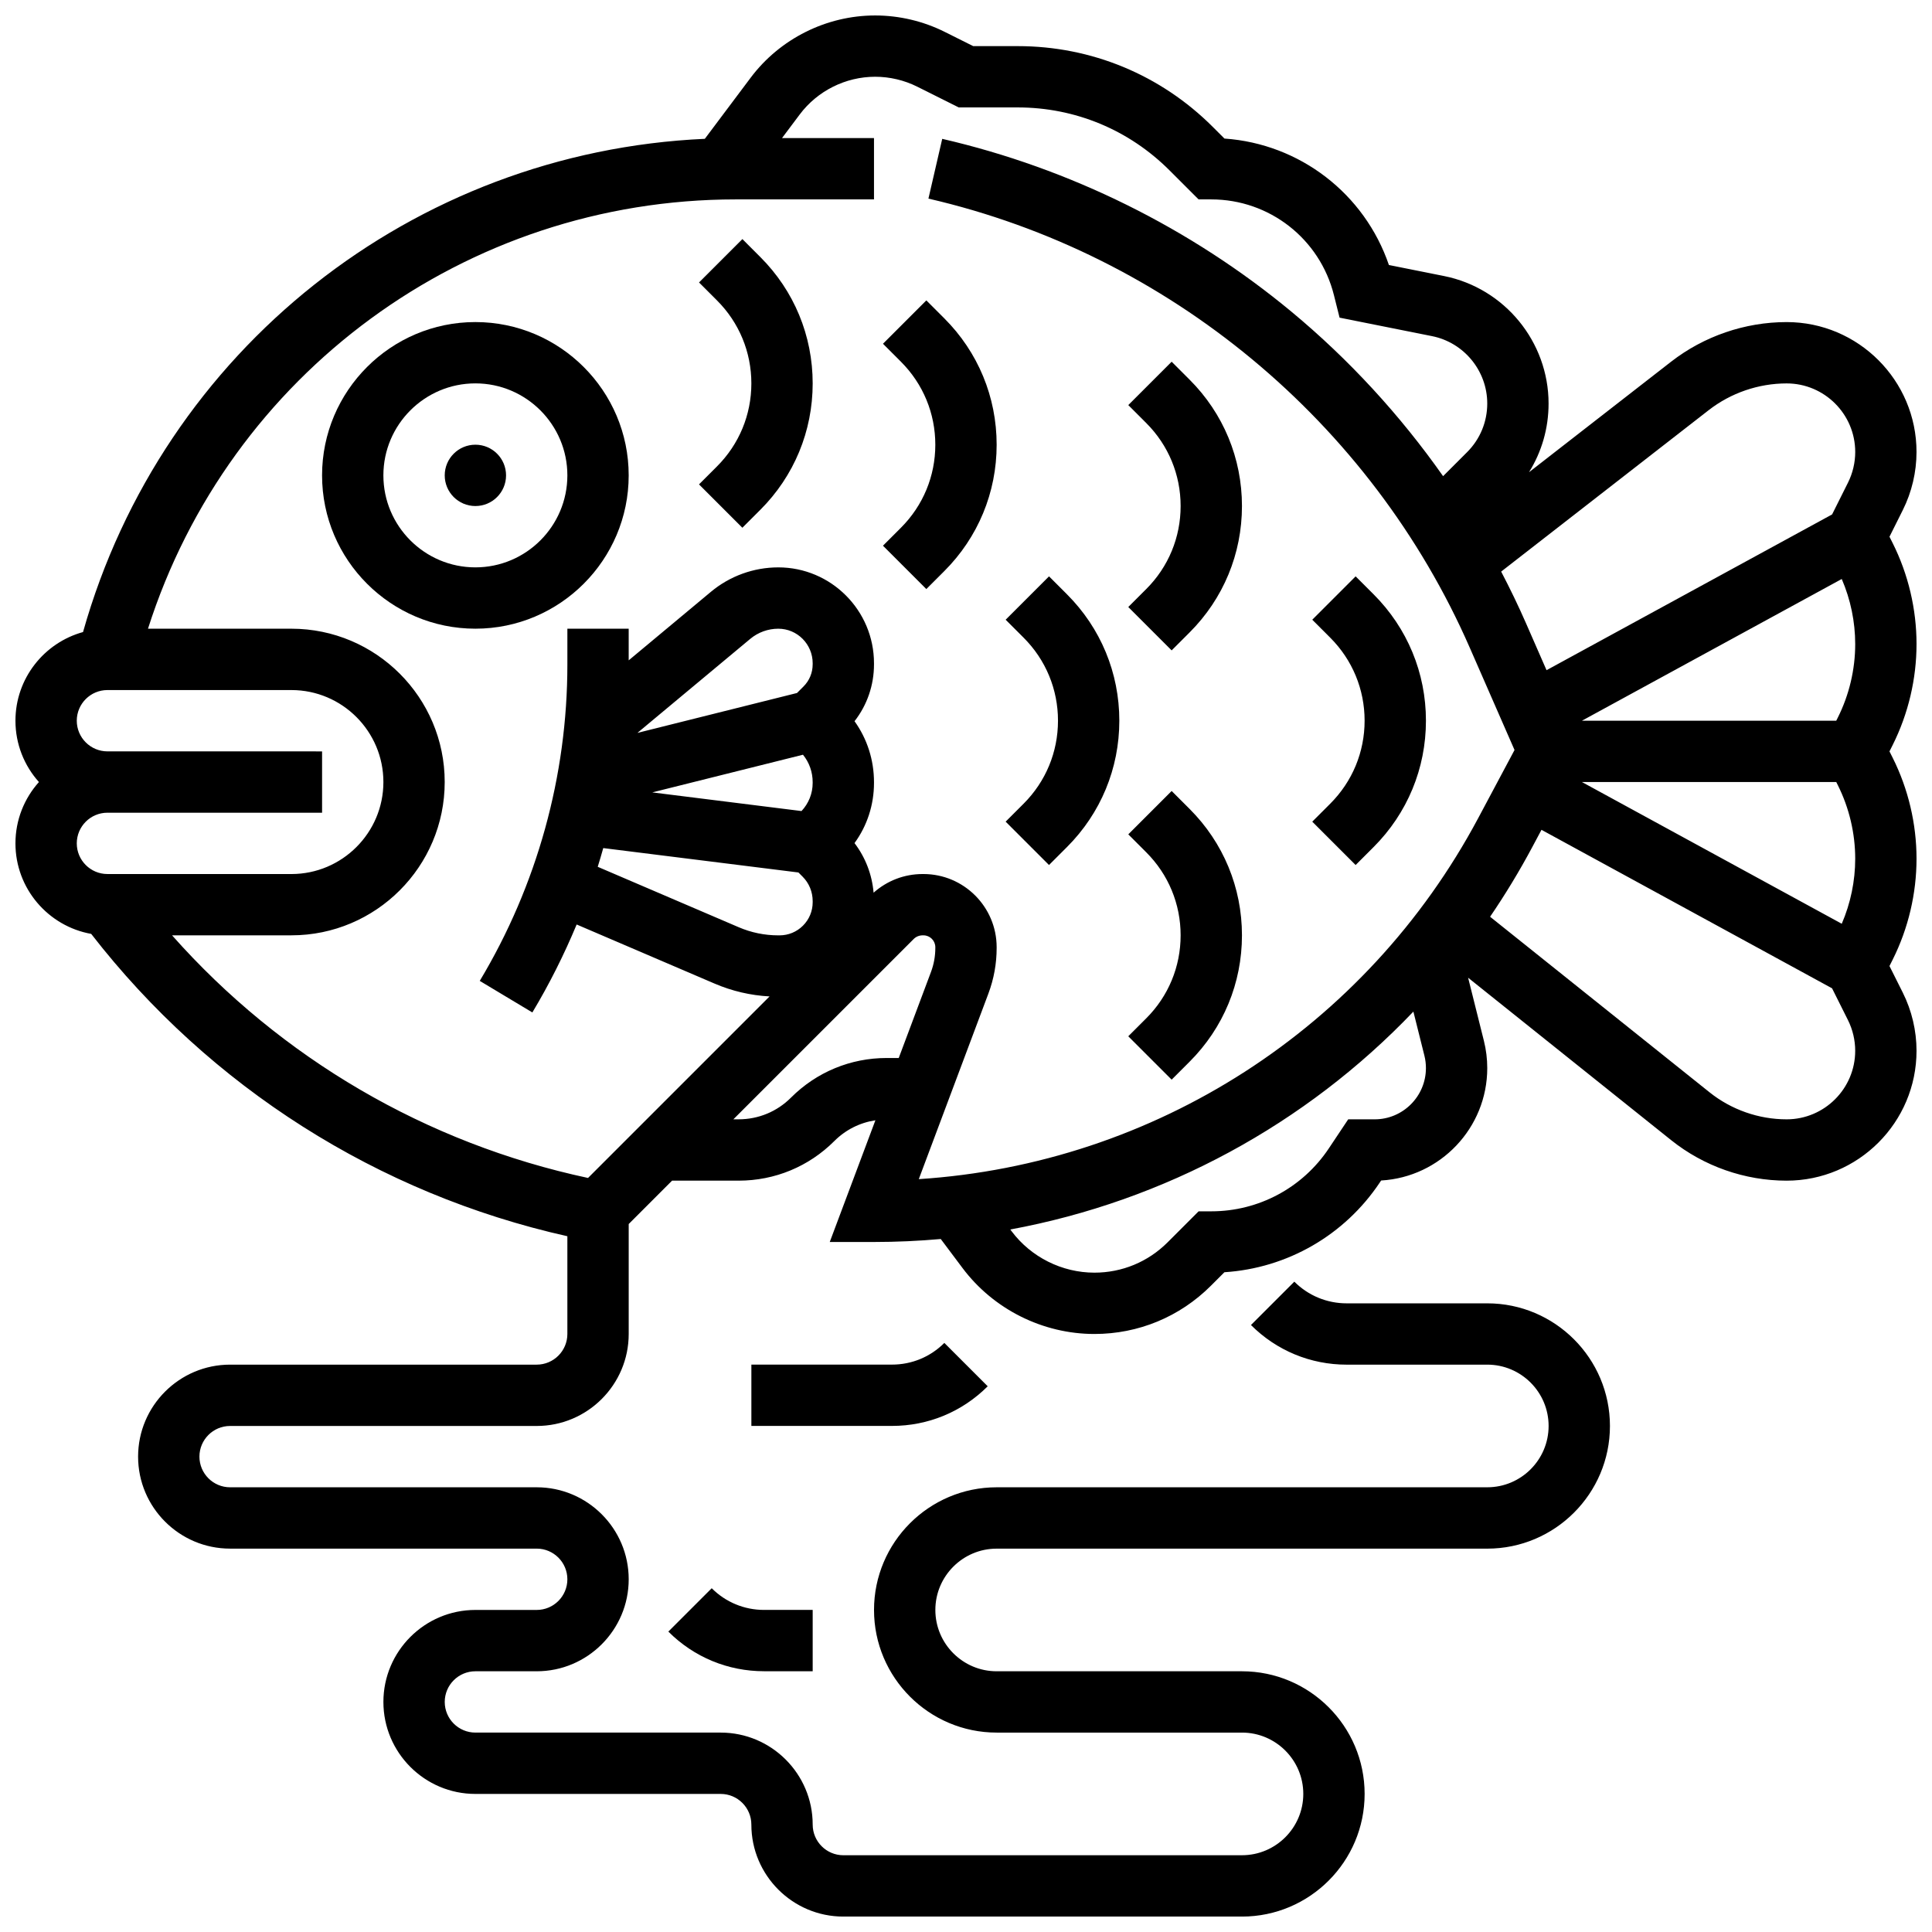
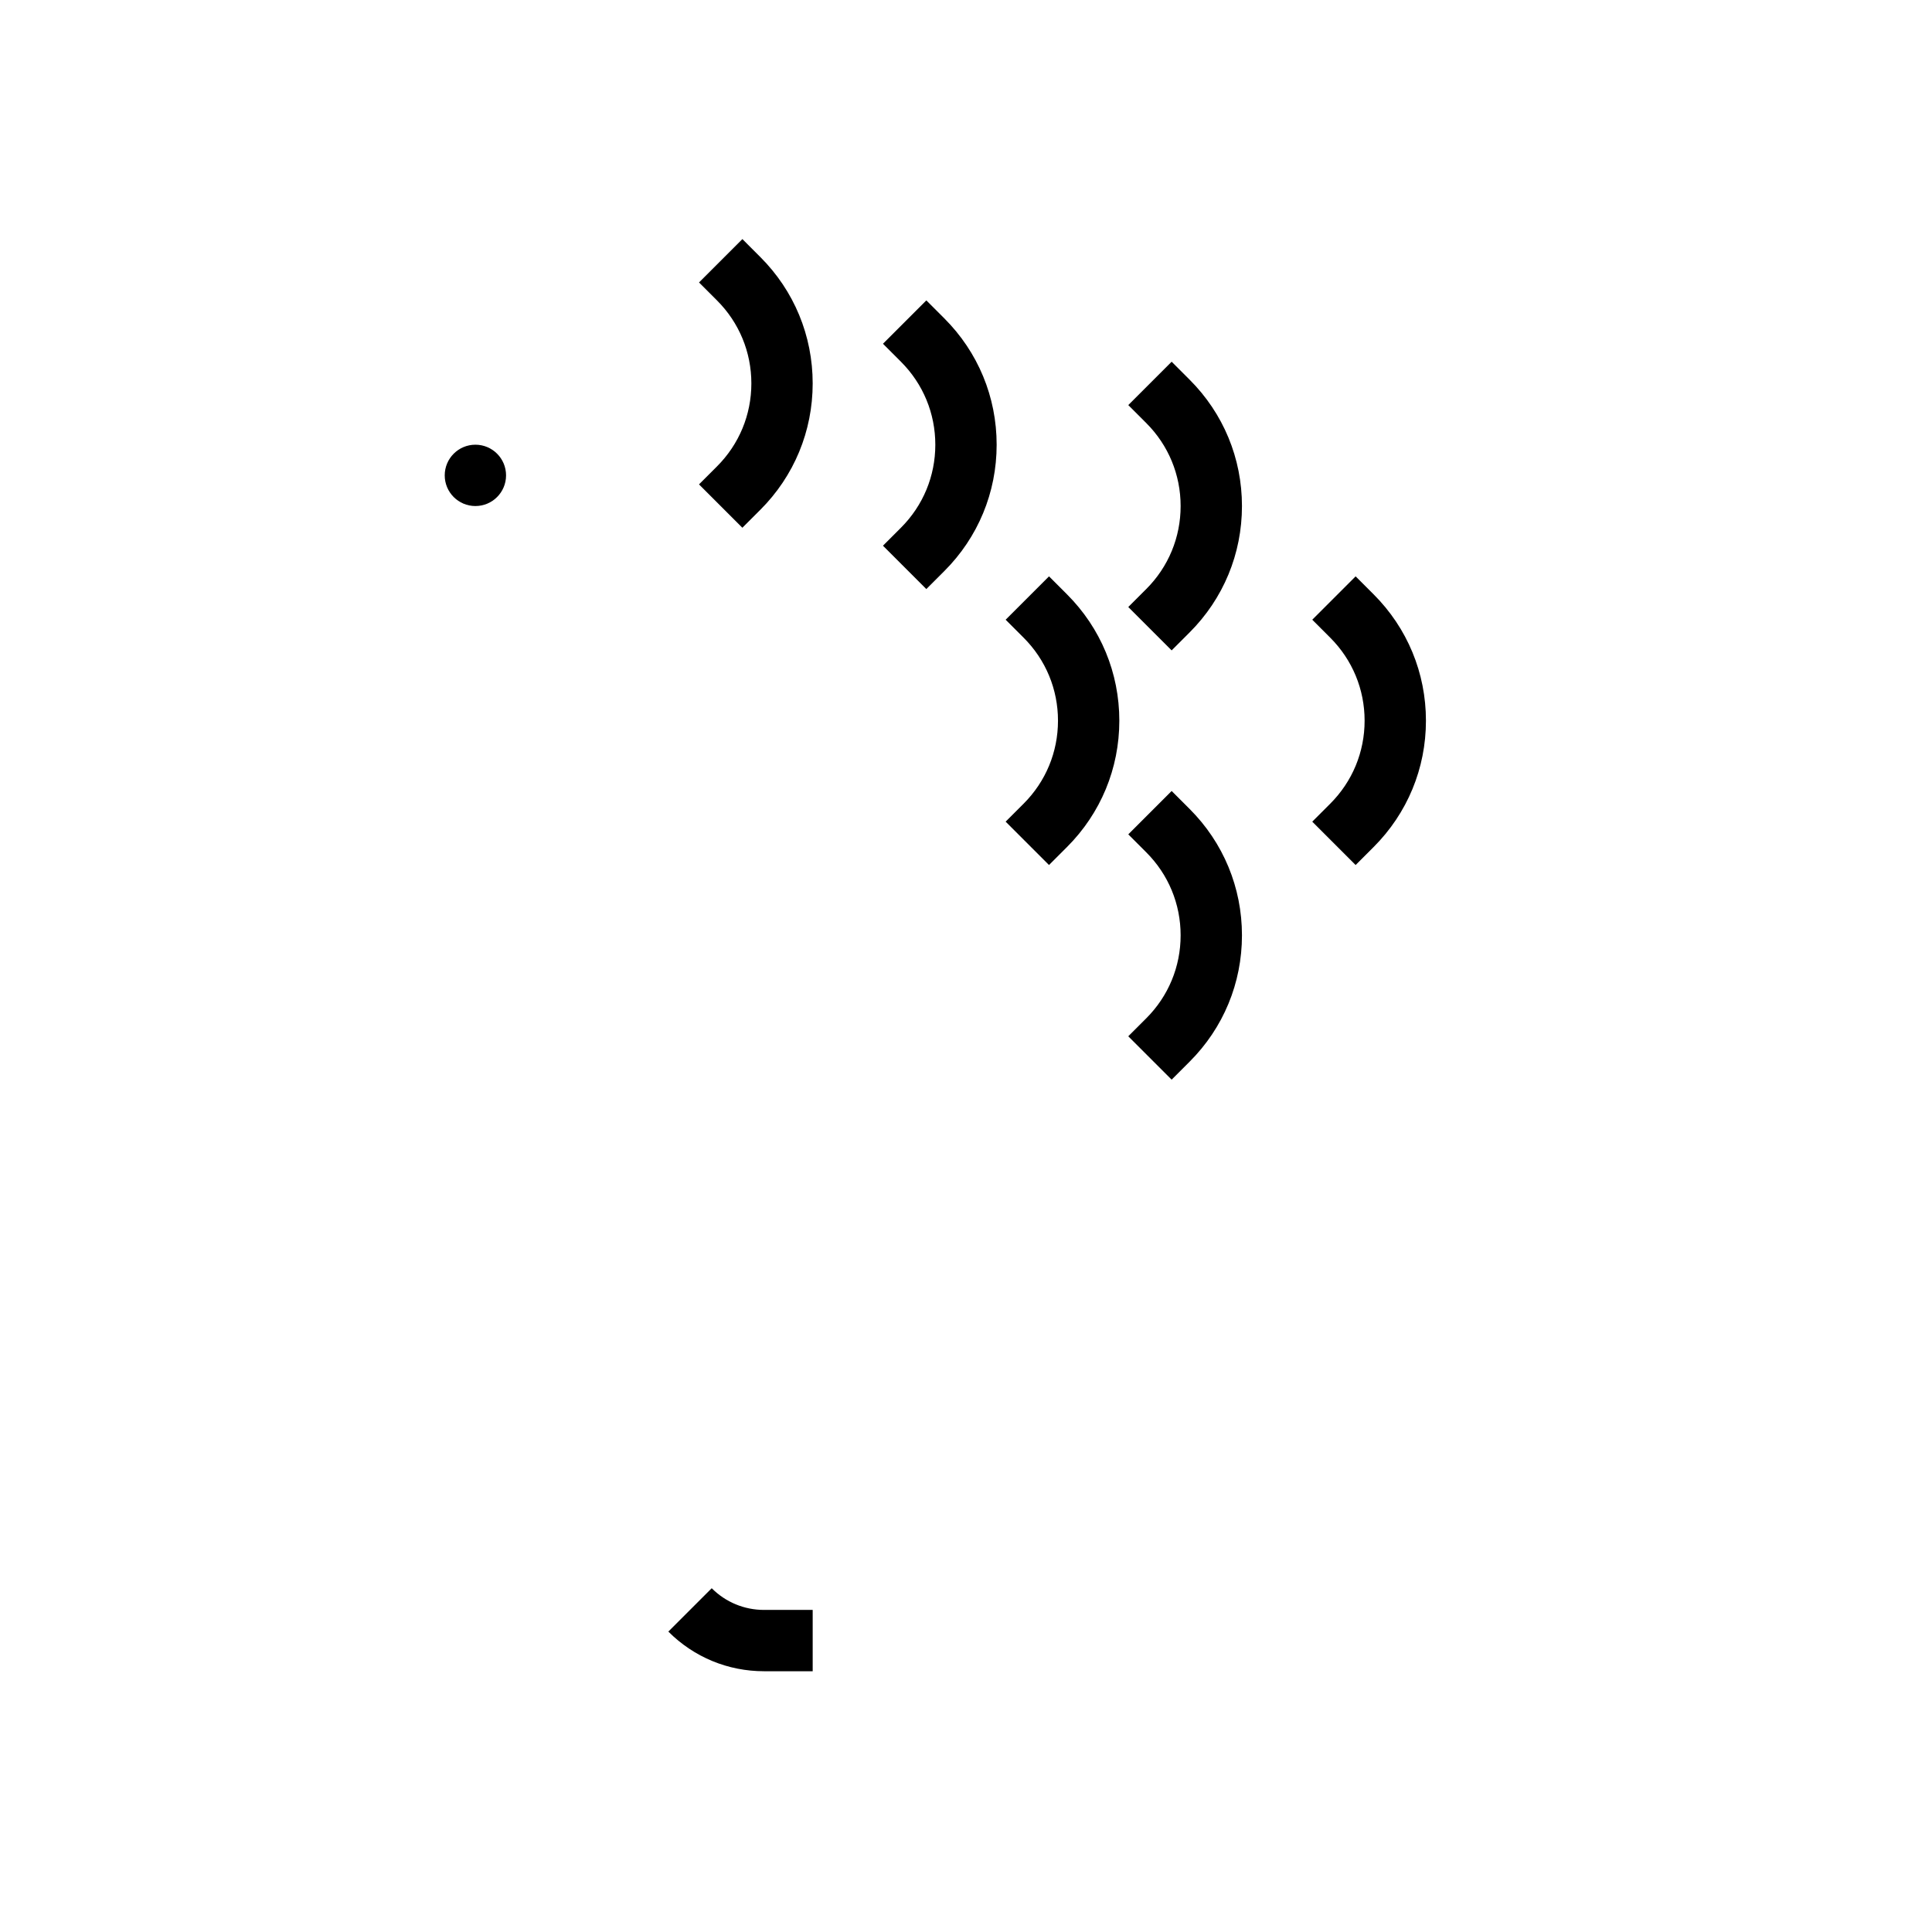
<svg xmlns="http://www.w3.org/2000/svg" width="800px" height="800px" version="1.1" viewBox="144 144 512 512">
  <defs>
    <clipPath id="a">
-       <path d="m148.09 148.09h503.81v503.81h-503.81z" />
-     </clipPath>
+       </clipPath>
  </defs>
  <path d="m278.11 269.98c0 4.488-3.637 8.125-8.125 8.125s-8.129-3.637-8.129-8.125 3.641-8.129 8.129-8.129 8.125 3.641 8.125 8.129" />
-   <path d="m269.98 229.35c-22.402 0-40.629 18.227-40.629 40.629 0 22.402 18.227 40.629 40.629 40.629s40.629-18.227 40.629-40.629c0-22.402-18.227-40.629-40.629-40.629zm0 65.008c-13.441 0-24.379-10.938-24.379-24.379 0-13.441 10.938-24.379 24.379-24.379s24.379 10.938 24.379 24.379c-0.004 13.445-10.938 24.379-24.379 24.379z" />
  <g clip-path="url(#a)">
-     <path d="m651.9 314.68c0-9.23-2.18-18.473-6.309-26.727l-0.859-1.715 3.531-7.066c2.379-4.754 3.633-10.078 3.633-15.395 0.004-18.977-15.438-34.422-34.418-34.422-11.043 0-21.922 3.734-30.637 10.512l-37.645 29.281c3.379-5.41 5.191-11.664 5.191-18.199 0-16.371-11.652-30.586-27.707-33.797l-14.605-2.922c-6.457-18.91-23.605-32.125-43.586-33.512l-3.078-3.078c-13.812-13.809-32.176-21.418-51.715-21.418h-11.785l-7.543-3.769c-5.695-2.852-12.074-4.356-18.441-4.356-12.914 0-25.246 6.168-32.996 16.496l-12.148 16.195c-77.336 3.488-143.71 55.996-164.78 130.71-10.312 2.84-17.91 12.297-17.91 23.5 0 6.238 2.356 11.938 6.223 16.25-3.867 4.316-6.223 10.016-6.223 16.254 0 11.973 8.68 21.953 20.074 23.988 31.516 40.629 76.043 68.898 126.19 80.125v25.902c0 4.481-3.644 8.125-8.125 8.125h-81.258c-13.441 0-24.379 10.938-24.379 24.379s10.938 24.379 24.379 24.379h81.258c4.481 0 8.125 3.644 8.125 8.125s-3.644 8.125-8.125 8.125h-16.25c-13.441 0-24.379 10.938-24.379 24.379 0 13.441 10.938 24.379 24.379 24.379h65.008c4.481 0 8.125 3.644 8.125 8.125 0 13.441 10.938 24.379 24.379 24.379h105.64c17.922 0 32.504-14.582 32.504-32.504s-14.582-32.504-32.504-32.504h-65.008c-8.961 0-16.25-7.293-16.25-16.25 0-8.961 7.293-16.25 16.25-16.25h130.02c17.922 0 32.504-14.582 32.504-32.504s-14.582-32.504-32.504-32.504h-37.266c-5.238 0-10.168-2.039-13.871-5.746l-11.492 11.492c6.773 6.773 15.781 10.504 25.363 10.504l37.266-0.004c8.961 0 16.25 7.293 16.25 16.25 0 8.961-7.293 16.25-16.25 16.25l-130.02 0.004c-17.922 0-32.504 14.582-32.504 32.504s14.582 32.504 32.504 32.504h65.008c8.961 0 16.25 7.293 16.25 16.25 0 8.961-7.293 16.25-16.25 16.25l-105.64 0.004c-4.481 0-8.125-3.644-8.125-8.125 0-13.441-10.938-24.379-24.379-24.379h-65.008c-4.481 0-8.125-3.644-8.125-8.125 0-4.481 3.644-8.125 8.125-8.125h16.25c13.441 0 24.379-10.938 24.379-24.379 0-13.441-10.938-24.379-24.379-24.379h-81.258c-4.481 0-8.125-3.644-8.125-8.125s3.644-8.125 8.125-8.125h81.258c13.441 0 24.379-10.938 24.379-24.379v-29.137l11.492-11.496h17.648c9.582 0 18.59-3.731 25.363-10.504 2.988-2.988 6.773-4.871 10.875-5.496l-12.098 32.254h11.727c5.945 0 11.844-0.27 17.691-0.789l5.769 7.695c8.207 10.938 21.27 17.473 34.945 17.473 11.668 0 22.637-4.543 30.887-12.793l3.57-3.57c16.645-1.07 31.852-9.793 41.184-23.789l0.352-0.523c15.656-0.891 28.121-13.91 28.121-29.789 0-2.438-0.301-4.875-0.891-7.234l-4.18-16.715 53.809 43.047c8.656 6.922 19.523 10.734 30.602 10.734 18.98 0 34.422-15.441 34.422-34.422 0-5.316-1.258-10.641-3.633-15.395l-3.535-7.062 0.859-1.715c4.129-8.258 6.309-17.496 6.309-26.727 0-9.23-2.18-18.473-6.309-26.727l-0.859-1.715 0.859-1.715c4.129-8.254 6.309-17.496 6.309-26.727zm-55.078-61.984c5.875-4.57 13.211-7.086 20.66-7.086 10.02 0 18.172 8.152 18.172 18.172 0 2.805-0.664 5.617-1.918 8.125l-4.211 8.422-75.676 41.277-5.438-12.434c-2.031-4.641-4.242-9.203-6.586-13.695zm38.828 61.984c0 6.719-1.586 13.449-4.594 19.457l-0.43 0.859h-67.395l68.852-37.555c2.336 5.422 3.566 11.332 3.566 17.238zm-72.418 36.566h67.395l0.43 0.859c3.004 6.008 4.594 12.734 4.594 19.457 0 5.906-1.227 11.816-3.566 17.242zm-390.76-8.125c-4.481 0-8.125-3.644-8.125-8.125 0-4.481 3.644-8.125 8.125-8.125h48.754c13.441 0 24.379 10.934 24.379 24.379 0 13.441-10.938 24.379-24.379 24.379l-48.754-0.004c-4.481 0-8.125-3.644-8.125-8.125 0-4.481 3.644-8.125 8.125-8.125h56.883v-16.25zm206.51 81.258c-9.582 0-18.59 3.731-25.363 10.504-3.703 3.707-8.629 5.746-13.871 5.746h-1.395l47.77-47.77c0.637-0.637 1.48-0.984 2.383-0.984h0.223c1.73 0 3.141 1.41 3.141 3.141v0.223c0 2.172-0.387 4.309-1.152 6.348l-8.543 22.793zm-19.617-73.094v0.203c0 2.793-1.055 5.422-2.957 7.449l-39.547-4.945 39.938-9.984c1.664 2.051 2.566 4.59 2.566 7.277zm0-31.219c0 2.215-0.863 4.301-2.434 5.867l-1.719 1.719-42.293 10.574 29.91-24.926c2.082-1.734 4.719-2.688 7.426-2.688 5.023 0 9.113 4.106 9.113 9.148v0.305zm-55.496 48.684 51.723 6.465 1.105 1.105c1.723 1.723 2.672 4.031 2.672 6.508v0.27c0 2.348-0.914 4.551-2.574 6.211-1.66 1.656-3.863 2.57-6.211 2.57h-0.004-0.332c-3.625-0.004-7.152-0.727-10.484-2.156l-37.359-16.012c0.516-1.641 0.996-3.301 1.465-4.961zm102.07 38.543c1.449-3.867 2.184-7.922 2.184-12.051v-0.223c0-10.688-8.699-19.387-19.391-19.391h-0.223-0.008c-4.84 0-9.398 1.758-12.988 4.945-0.418-4.812-2.16-9.336-5.055-13.145 3.352-4.606 5.16-10.133 5.16-15.938v-0.203c0-5.883-1.805-11.48-5.156-16.16 3.344-4.289 5.156-9.535 5.156-15.059v-0.301c0-14.012-11.379-25.406-25.363-25.406-6.5 0-12.832 2.293-17.828 6.453l-21.816 18.184v-8.383h-16.25v9.5c0 29.523-8.031 58.512-23.219 83.832l13.938 8.363c4.496-7.496 8.402-15.293 11.742-23.309l36.547 15.66c4.652 1.996 9.547 3.133 14.574 3.402l-48.109 48.109c-42.844-9.164-81.359-31.719-110.24-64.301h31.629c22.402 0 40.629-18.227 40.629-40.629 0-22.402-18.227-40.629-40.629-40.629h-38.004c21.496-67.488 84.117-113.77 155.77-113.77h36.629v-16.25h-24.375l4.691-6.254c4.691-6.262 12.164-10 19.992-10 3.859 0 7.727 0.914 11.176 2.641l10.973 5.488h15.621c15.195 0 29.477 5.918 40.223 16.66l7.719 7.715h3.367c15.402 0 28.77 10.438 32.504 25.379l1.492 5.957 24.496 4.898c8.484 1.695 14.641 9.207 14.641 17.859 0 4.867-1.895 9.438-5.332 12.879l-6.371 6.371c-11.398-16.203-24.922-30.918-40.156-43.559-26.727-22.176-58.738-38.023-92.578-45.832l-3.656 15.836c63.656 14.691 117.29 59.191 143.47 119.04l11.852 27.086-9.617 18.035c-29.734 55.75-85.805 91.637-148.26 95.691zm102.37 33.34h-7.019l-5.144 7.715c-6.957 10.434-18.598 16.664-31.137 16.664h-3.363l-8.219 8.219c-5.18 5.18-12.066 8.035-19.395 8.035-8.586 0-16.789-4.102-21.941-10.973l-0.348-0.465c40.953-7.57 78.277-27.844 106.82-57.746l2.922 11.68c0.27 1.074 0.402 2.18 0.402 3.293-0.004 7.484-6.094 13.578-13.582 13.578zm109.17 0c-7.402 0-14.668-2.547-20.449-7.176l-58.141-46.512c4.035-5.914 7.777-12.082 11.199-18.492l2.422-4.543 77.008 42.004 4.211 8.422c1.254 2.512 1.918 5.32 1.918 8.125 0.004 10.02-8.148 18.172-18.168 18.172z" />
-   </g>
+     </g>
  <path d="m422 296.74-11.492 11.492 4.762 4.762c5.875 5.875 9.109 13.688 9.109 21.996 0 8.309-3.234 16.121-9.113 21.996l-4.762 4.762 11.492 11.492 4.762-4.762c8.949-8.945 13.875-20.84 13.875-33.488 0-12.652-4.926-24.547-13.871-33.488z" />
  <path d="m389.49 223.61-11.492 11.492 4.762 4.762c5.875 5.875 9.109 13.688 9.109 21.996 0 8.309-3.234 16.121-9.113 21.996l-4.762 4.762 11.492 11.492 4.762-4.762c8.949-8.941 13.875-20.836 13.875-33.488 0-12.652-4.926-24.547-13.871-33.488z" />
  <path d="m454.5 239.86-11.492 11.492 4.762 4.762c5.875 5.875 9.109 13.688 9.109 21.996s-3.234 16.121-9.113 21.996l-4.762 4.762 11.492 11.492 4.762-4.762c8.949-8.941 13.875-20.836 13.875-33.488s-4.926-24.547-13.871-33.488z" />
  <path d="m454.5 353.62-11.492 11.492 4.762 4.762c5.875 5.875 9.109 13.688 9.109 21.996s-3.234 16.121-9.113 21.996l-4.762 4.762 11.492 11.492 4.762-4.762c8.949-8.941 13.875-20.836 13.875-33.488s-4.926-24.547-13.871-33.488z" />
  <path d="m521.89 334.99c0-12.652-4.926-24.547-13.871-33.488l-4.762-4.762-11.492 11.492 4.762 4.762c5.875 5.875 9.109 13.688 9.109 21.996 0 8.309-3.234 16.121-9.113 21.996l-4.762 4.762 11.492 11.492 4.762-4.762c8.949-8.945 13.875-20.84 13.875-33.488z" />
  <path d="m340.74 207.36-11.492 11.492 4.762 4.762c5.871 5.871 9.109 13.688 9.109 21.996 0 8.309-3.234 16.121-9.113 21.996l-4.762 4.762 11.492 11.492 4.762-4.762c8.945-8.941 13.871-20.836 13.871-33.488 0-12.652-4.926-24.547-13.871-33.488z" />
-   <path d="m405.75 511.38-11.492-11.492c-3.703 3.707-8.629 5.746-13.871 5.746h-37.266v16.25h37.266c9.578 0 18.586-3.731 25.363-10.504z" />
  <path d="m321.12 576.39c6.773 6.773 15.781 10.504 25.363 10.504h12.887v-16.25h-12.887c-5.238 0-10.168-2.039-13.871-5.746z" />
</svg>